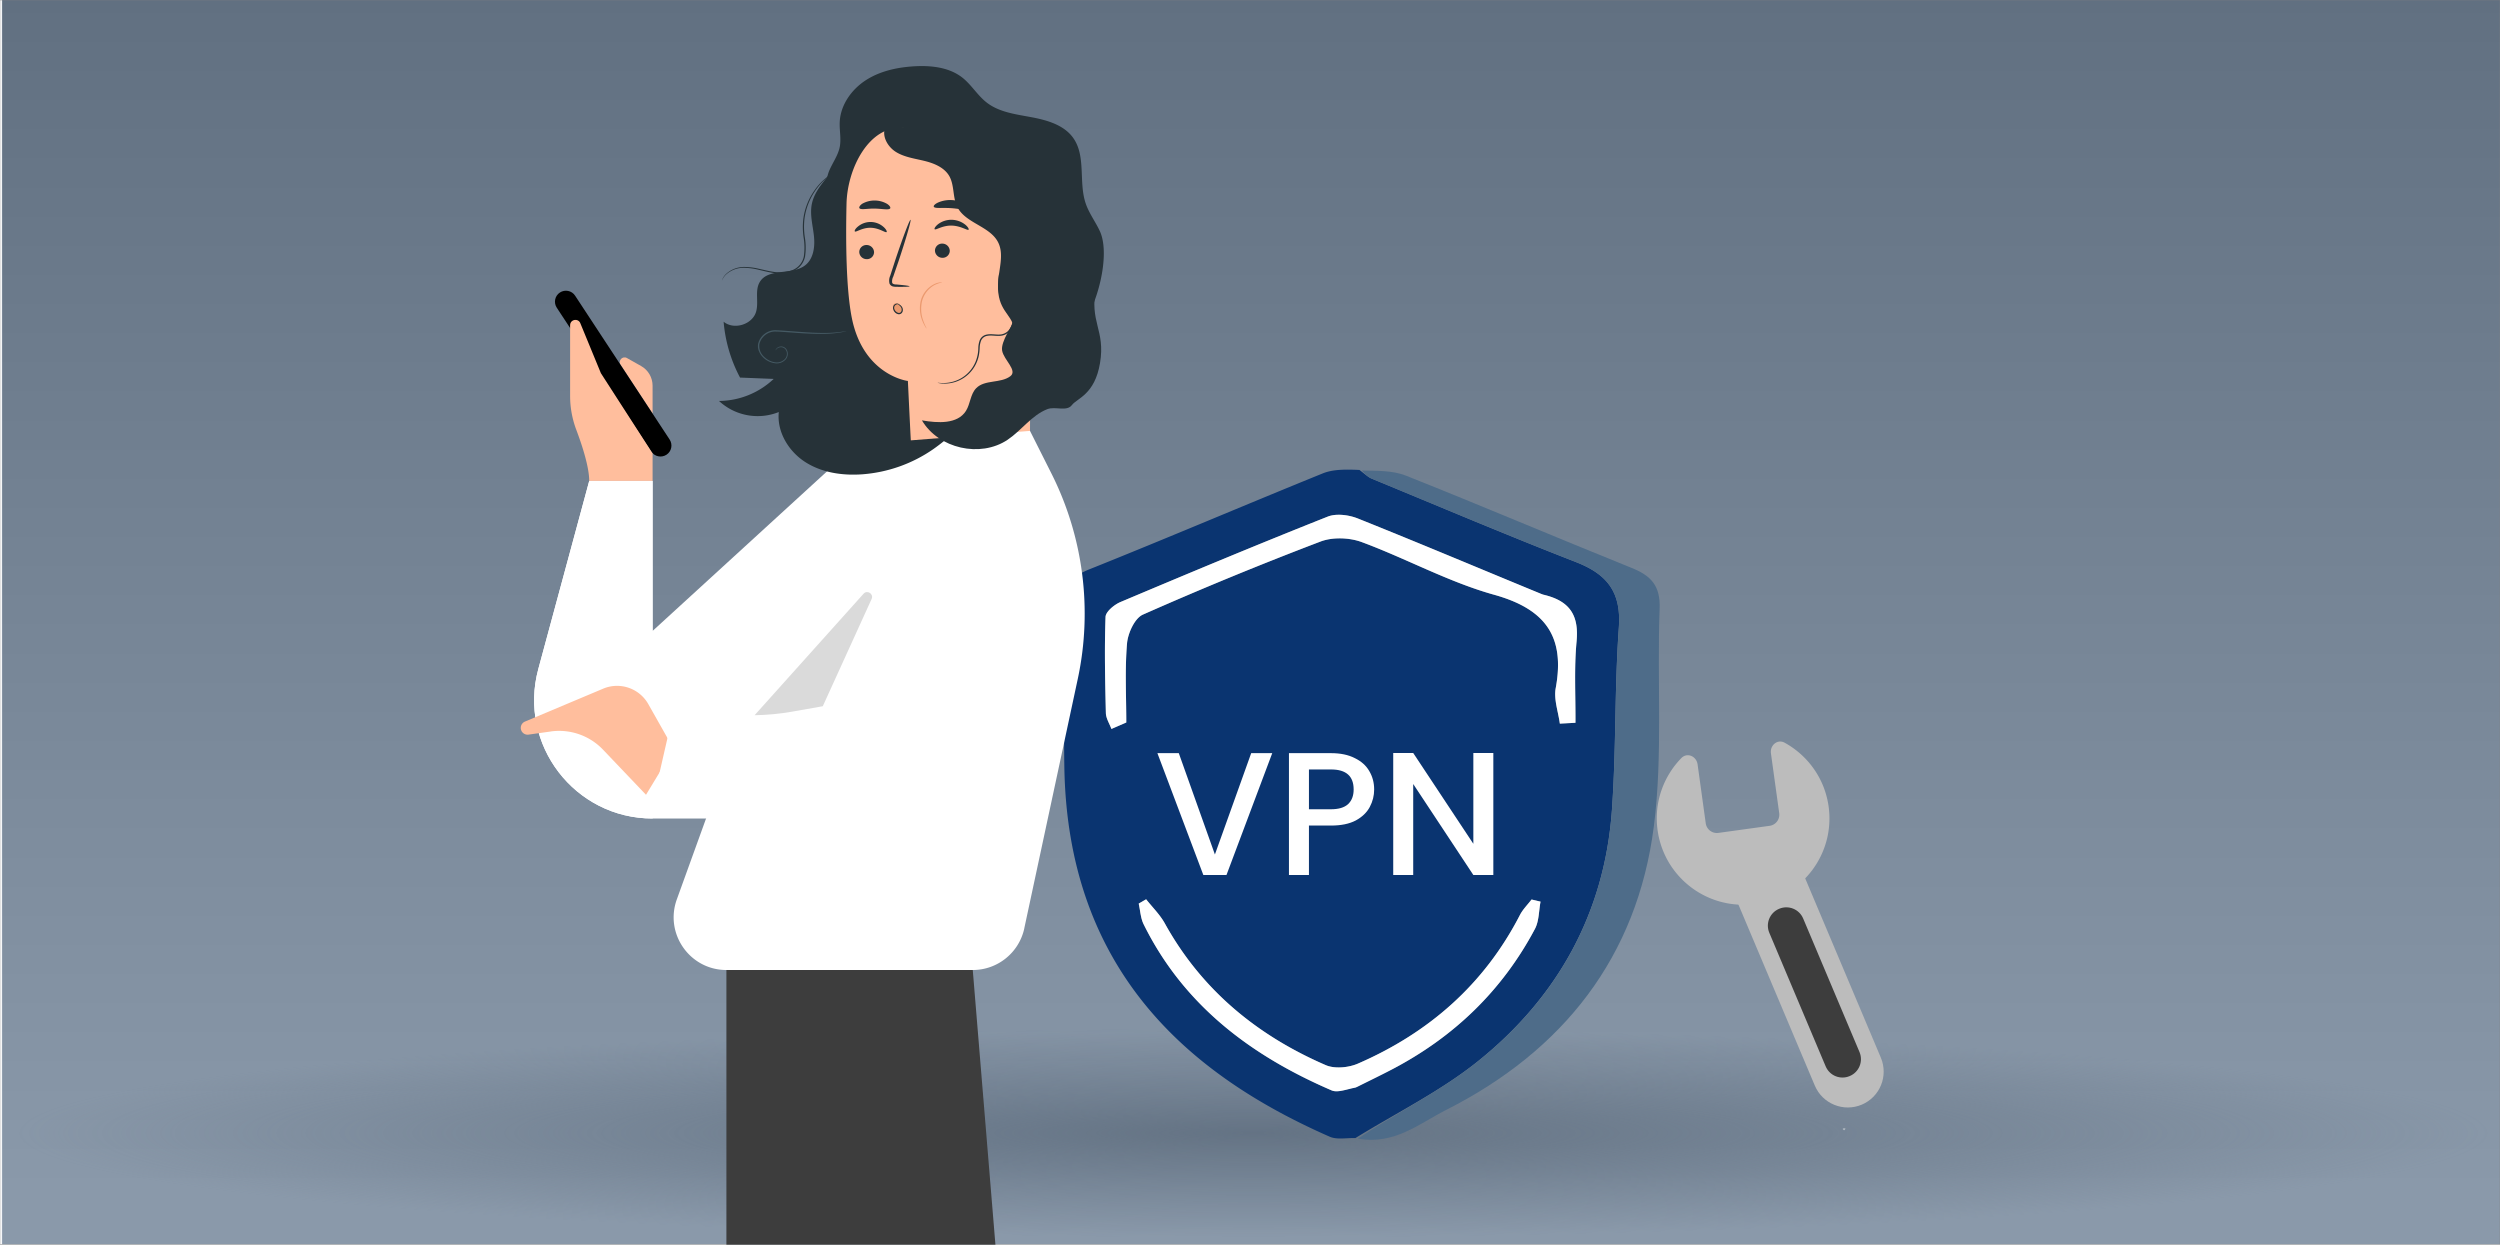
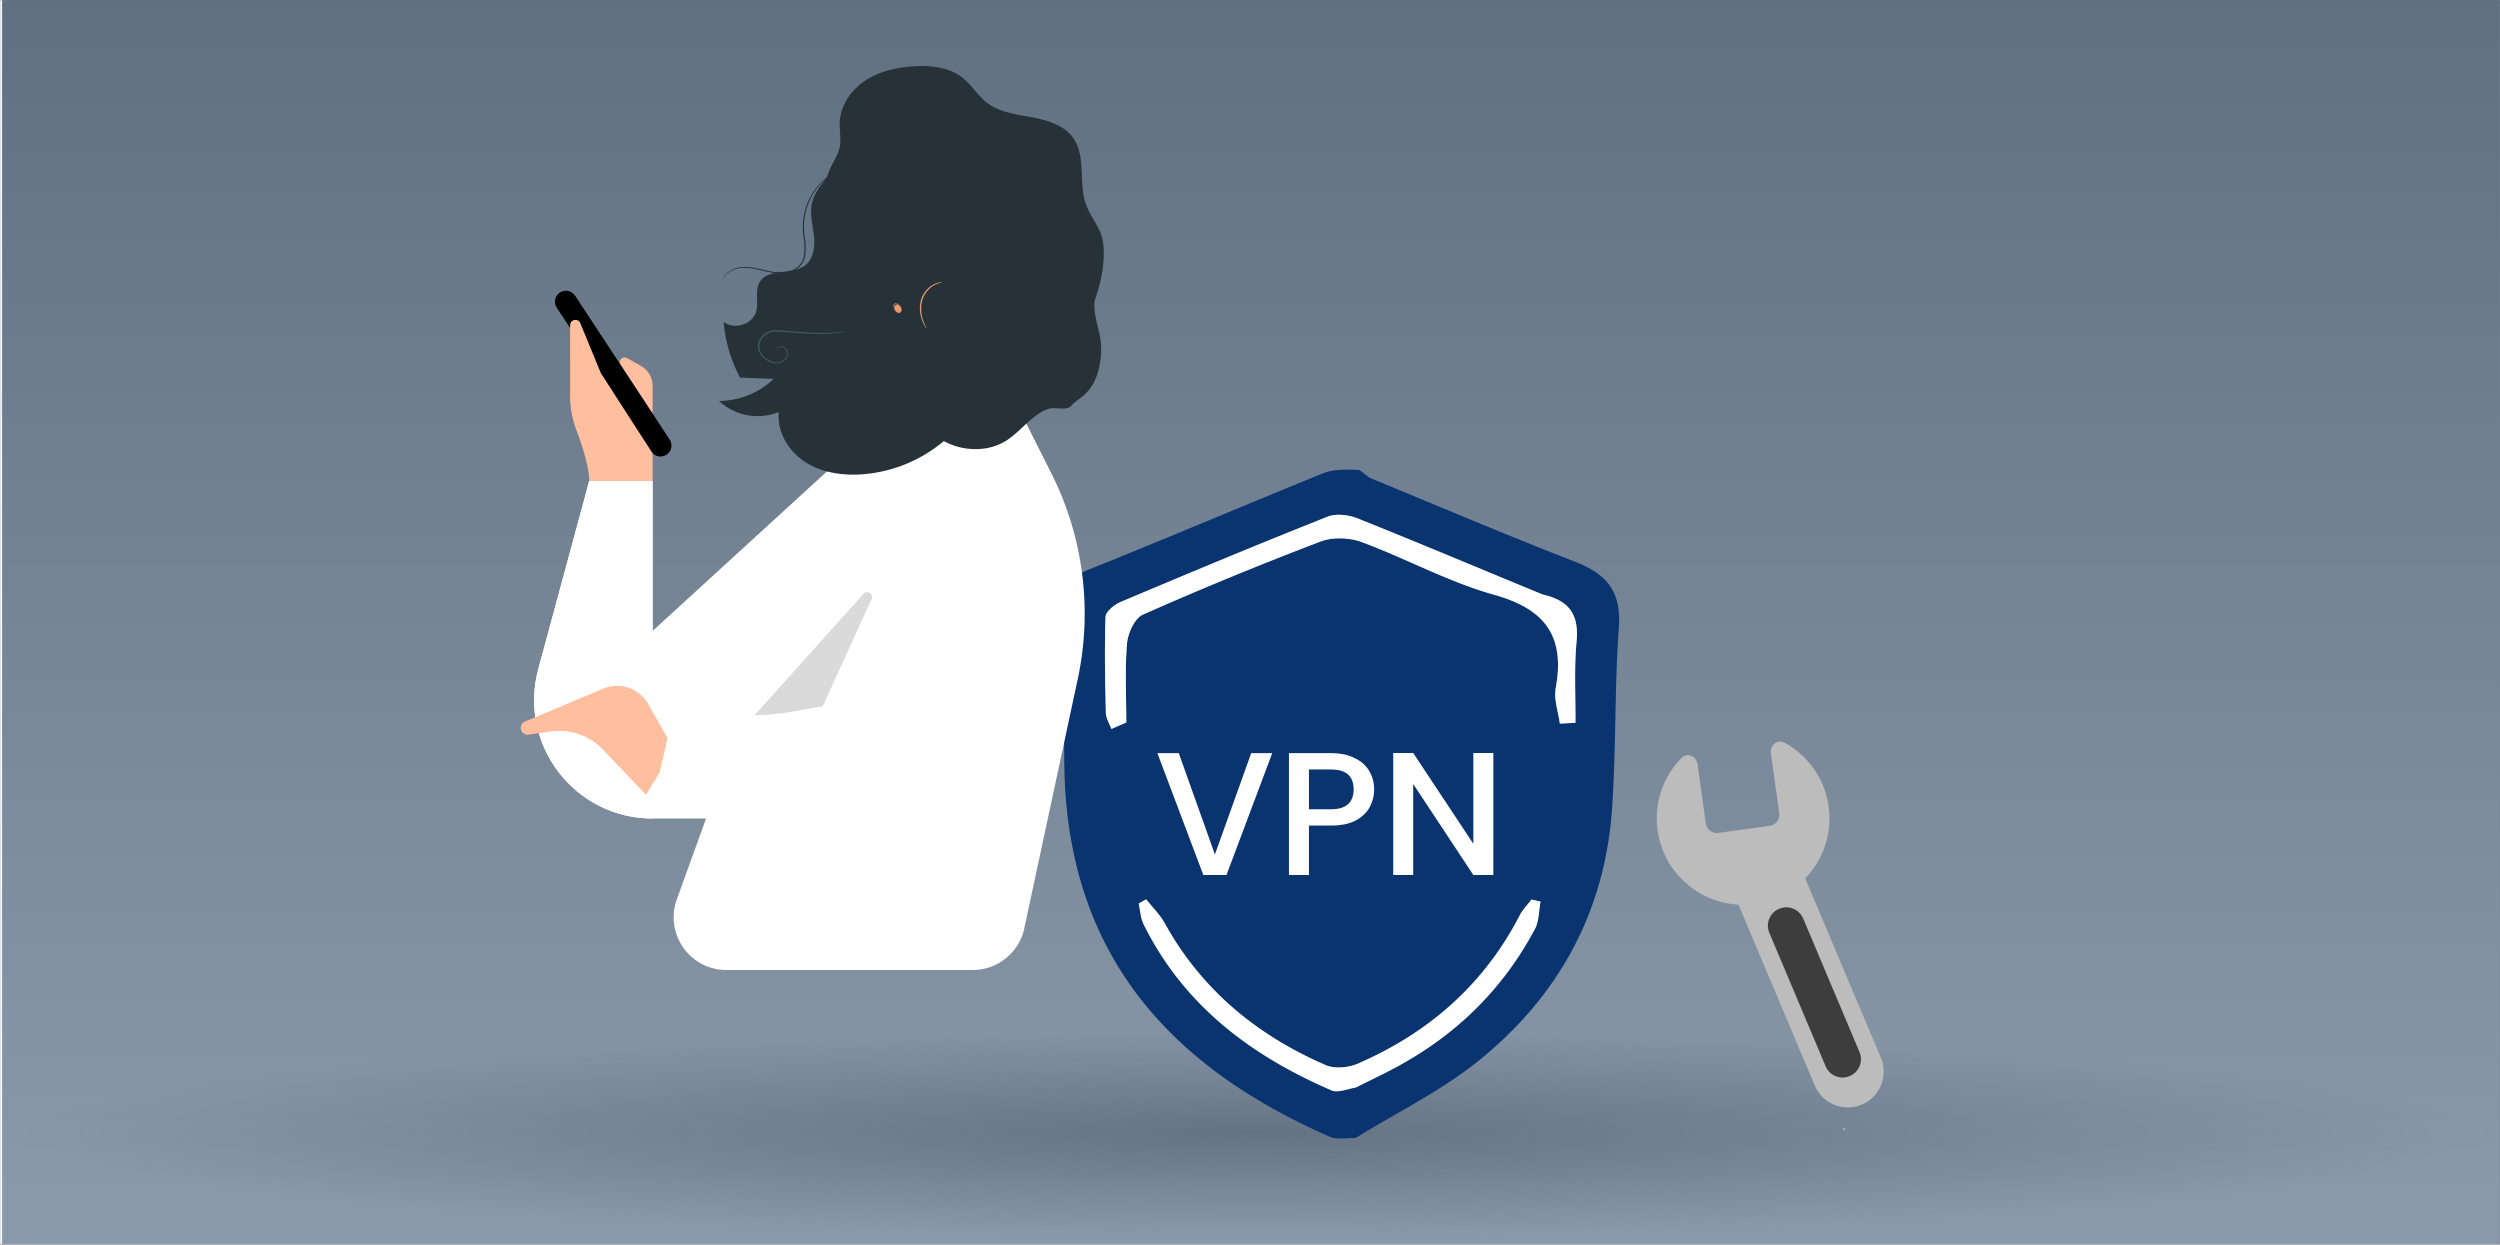
<svg xmlns="http://www.w3.org/2000/svg" width="1400" height="697" fill="none">
  <rect width="100%" height="100%" fill="#808080" stroke="none" />
  <g clip-path="url(#a)">
    <mask id="b" style="mask-type:luminance" maskUnits="userSpaceOnUse" x="0" y="0" width="1400" height="697">
      <path d="M1400 0H0v697h1400V0Z" fill="#fff" />
    </mask>
    <g mask="url(#b)">
      <path d="M1400 0H0v697h1400V0Z" fill="#fff" />
      <mask id="c" style="mask-type:luminance" maskUnits="userSpaceOnUse" x="1" y="-1" width="1400" height="699">
        <path d="M1401-1H1v699h1400V-1Z" fill="#fff" />
      </mask>
      <g mask="url(#c)">
-         <path d="M1401-1H1v699h1400V-1Z" fill="#fff" />
        <path d="M1401-1H1v701h1400V-1Z" fill="url(#d)" />
      </g>
    </g>
    <path d="M1033.47 631.882c-.16.645-.31 1.103-.83 1.02-.25-.042-.63-.313-.67-.542-.1-.666.48-.52.86-.562.23-.021.5.063.64.084Z" fill="#FCFCFC" />
    <path d="M1400 576H4v117h1396V576Z" fill="url(#e)" />
    <path d="M759.002 637.336c-4.82-.193-10.255 1.019-14.368-.785-80.274-35.213-146.918-94.222-148.606-207.375-.438-29.355.367-58.731-.284-88.078-.252-11.319 3.074-17.793 14.084-22.197 43.791-17.516 87.174-36.051 130.881-53.783 5.815-2.359 12.62-2.276 20.592-1.948 3.327 2.542 4.886 4.055 6.752 4.825 38.09 15.705 76.024 31.817 114.419 46.743 17.529 6.815 25.525 16.825 24.082 36.623-2.48 34.042-1.425 68.341-3.88 102.387-4.155 57.647-30.453 104.83-75.037 140.58-20.922 16.777-45.639 28.82-68.635 43.008Zm35.621-212.021c-.012-11.42.67-22.892-.176-34.251-1.885-25.293-20.811-42.262-45.408-41.591-24.295.663-41.719 19.057-42.053 44.66-.149 11.416.125 22.838-2.01 35.38-9.914-.268-13.253 5.281-13.195 14.373.134 20.659.182 41.321-.03 61.979-.107 10.402 4.377 14.228 14.891 14.04 29.349-.523 58.721-.55 88.07.008 10.93.208 14.293-4.114 14.039-14.422-.482-19.561-.879-39.181.145-58.7.604-11.509-3.293-17.244-14.273-21.476Zm68.31-92.674c-34.135-14.167-68.186-28.542-102.496-42.273-5.053-2.022-12.112-2.965-16.915-1.06-38.893 15.431-77.514 31.554-116.064 47.83-3.467 1.463-8.247 5.398-8.352 8.33-.639 17.916-.249 35.878.183 53.815.072 3 2.025 5.955 3.109 8.93l8.328-3.619c0-14.769-.831-29.608.415-44.27.489-5.745 4.299-14.114 8.875-16.14a2033.07 2033.07 0 0 1 99.484-40.92c6.756-2.572 16.169-2.244 23.044.298 24.953 9.229 48.67 22.397 74.132 29.492 28.706 7.998 39.872 23.335 34.522 52.321-1.156 6.263 1.442 13.218 2.311 19.854l8.752-.466c.111-15.17-.796-30.436.625-45.481 1.36-14.396-3.439-22.849-19.953-26.641ZM760.367 608.457c6.323-3.161 12.694-6.229 18.959-9.498 34.726-18.117 61.834-44.115 80.234-78.767 2.339-4.407 2.158-10.152 3.145-15.277l-5.026-1.199c-2.203 2.891-4.895 5.53-6.534 8.711-20.035 38.878-51.004 65.937-90.69 83.188-5.248 2.281-13.022 3.032-18.052.854-38.482-16.664-69.502-42.143-90.105-79.376-2.724-4.922-6.938-9.019-10.461-13.498l-4.159 2.424c.888 3.886 1.056 8.128 2.775 11.602 22.404 45.284 60.077 73.521 105.255 92.998 3.351 1.445 8.204-.593 14.659-2.162Z" fill="#0A3470" />
-     <path d="M760.387 637.624c21.601-14.475 46.318-26.518 67.24-43.295 44.584-35.75 70.882-82.933 75.037-140.58 2.455-34.046 1.399-68.345 3.88-102.387 1.443-19.798-6.554-29.808-24.082-36.623-38.395-14.926-76.329-31.037-114.419-46.743-1.866-.77-3.425-2.283-5.442-4.502 8.097.177 17.131-.161 24.816 2.895 42.279 16.813 84.139 34.679 126.353 51.66 10.868 4.372 16.113 10.015 15.63 22.773-1.54 40.687 1.892 81.89-3.252 122.041-9.356 73.017-50.707 125.483-116.196 158.642-15.166 7.68-29.111 19.814-49.565 16.119Z" fill="#4E6C89" />
    <path d="M794.421 428.387c11.172 1.159 15.068 6.894 14.464 18.403-1.024 19.519-.627 39.139-.145 58.7.255 10.307-3.109 14.629-14.039 14.422-29.348-.558-58.72-.531-88.07-.008-10.514.187-14.998-3.639-14.891-14.04.212-20.658.164-41.32.031-61.979-.059-9.092 3.281-14.642 15.506-14.895 6.317-.519 10.322-.516 15.908-.051 19.705.122 37.829-.217 57.229-.525 5.52.012 9.763-.008 14.007-.027Zm-48.17 68.341c7.541 5.988 8.927.886 10.059-5.392 1.026-5.691 3.305-11.263 3.565-16.954.24-5.261-.045-11.638-2.859-15.527-1.62-2.239-11.188-2.352-12.806-.173-2.896 3.897-3.557 10.324-3.192 15.557.468 6.704 2.873 13.274 5.233 22.489Z" fill="#61D46D" />
    <path d="M864.139 333.001c15.304 3.432 20.103 11.886 18.743 26.281-1.421 15.046-.513 30.312-.624 45.481l-8.753.467c-.869-6.637-3.466-13.592-2.31-19.854 5.349-28.987-5.816-44.323-34.522-52.322-25.462-7.094-49.18-20.263-74.133-29.491-6.874-2.543-16.287-2.871-23.044-.298a2033.07 2033.07 0 0 0-99.484 40.92c-4.576 2.026-8.386 10.395-8.874 16.14-1.247 14.662-.416 29.501-.416 44.269l-8.327 3.62c-1.084-2.976-3.038-5.93-3.11-8.93-.432-17.938-.822-35.899-.182-53.816.104-2.932 4.885-6.866 8.351-8.33 38.551-16.275 77.172-32.399 116.065-47.829 4.803-1.906 11.862-.963 16.915 1.06 34.309 13.731 68.361 28.106 103.705 42.632ZM759.215 609.035c-5.305.994-10.158 3.032-13.509 1.587-45.178-19.477-82.852-47.714-105.255-92.998-1.719-3.474-1.887-7.716-2.775-11.602l4.158-2.424c3.524 4.479 7.738 8.576 10.462 13.498 20.603 37.233 51.623 62.712 90.105 79.376 5.029 2.178 12.804 1.427 18.051-.854 39.687-17.251 70.656-44.31 90.691-83.188 1.639-3.181 4.331-5.82 6.533-8.711l5.027 1.199c-.987 5.125-.806 10.87-3.146 15.277-18.399 34.652-45.507 60.65-80.233 78.767-6.265 3.269-12.636 6.337-20.109 10.073Z" fill="#fff" />
    <path d="M794.524 426.853c-4.34 1.556-8.584 1.575-14.198.028-1.393-11.848-1.226-22.135-1.478-32.41-.433-17.626-11.491-29.581-27.402-29.974-16.607-.411-28.592 11.6-29.351 29.908-.47 11.346-.343 22.716-.485 34.075-4.004-.003-8.009-.006-13.217-.049-1.286-11.458-1.56-22.88-1.411-34.296.335-25.603 17.758-43.998 42.053-44.661 24.598-.671 43.524 16.299 45.408 41.591.846 11.359.165 22.831.081 35.788Z" fill="#61D46D" />
    <path d="M723.197 428.937c-1.44-11.82-1.567-23.19-1.097-34.536.759-18.308 12.744-30.319 29.351-29.908 15.911.393 26.97 12.347 27.402 29.973.252 10.276.085 20.562.202 32.38-18.029 1.875-36.153 2.213-55.858 2.091Z" fill="#6A88A6" />
    <path d="M745.863 495.435c-1.965-7.921-4.37-14.49-4.838-21.195-.365-5.233.296-11.66 3.191-15.557 1.619-2.178 11.187-2.066 12.807.174 2.814 3.888 3.099 10.265 2.859 15.526-.26 5.691-2.539 11.263-3.565 16.954-1.132 6.278-2.518 11.38-10.454 4.098Z" fill="#fff" />
    <path d="M818.73 343h-144v190h144V343Z" fill="#0A3470" />
    <path d="M712.455 421.765 686.83 490h-12.96l-25.724-68.235h11.979l20.224 56.748 20.323-56.748h11.783Zm57.076 20.323c0 3.469-.819 6.742-2.455 9.818-1.636 3.076-4.255 5.596-7.855 7.56-3.6 1.898-8.214 2.847-13.843 2.847h-12.37V490h-11.193v-68.235h23.563c5.237 0 9.655.916 13.255 2.749 3.665 1.767 6.38 4.189 8.148 7.265 1.832 3.076 2.75 6.513 2.75 10.309Zm-24.153 11.094c4.255 0 7.428-.949 9.523-2.847 2.094-1.963 3.143-4.713 3.143-8.247 0-7.462-4.222-11.193-12.666-11.193h-12.37v22.287h12.37ZM836.266 490h-11.193l-33.675-50.956V490h-11.193v-68.334h11.193l33.675 50.858v-50.858h11.193V490Z" fill="#fff" />
    <path fill-rule="evenodd" clip-rule="evenodd" d="M928.255 464.929c3.659 26.448 28.066 44.921 54.514 41.262 26.451-3.659 44.921-28.066 41.261-54.513-2.17-15.718-11.68-28.62-24.582-35.733-4.031-2.222-8.355 1.371-7.724 5.93l4.633 33.489a6.29 6.29 0 0 1-5.369 7.094l-28.68 3.968a6.29 6.29 0 0 1-7.093-5.37l-4.566-32.996c-.636-4.602-5.847-6.864-9.091-3.539-10.068 10.322-15.432 25.019-13.303 40.408Z" fill="#BCBCBC" />
    <path d="m1005.71 479.566 47.57 112.739c4.31 10.216-.48 21.992-10.69 26.303-10.22 4.311-21.99-.477-26.3-10.693l-47.575-112.739 36.995-15.61Z" fill="#BCBCBC" />
    <path d="m1041.33 589.174-31.56-74.818c-2.2-5.204-8.2-7.642-13.404-5.446l-.111.046c-5.204 2.196-7.642 8.195-5.446 13.399l31.571 74.818c2.19 5.204 8.19 7.643 13.4 5.447l.11-.047c5.2-2.196 7.64-8.195 5.44-13.399Z" fill="#3D3D3D" />
    <path d="M329.965 269.336h35.493v83.981l114.318-104.576v209.625H365.458c-43.681 0-75.427-41.49-64.019-83.646l28.526-105.384Z" fill="#fff" />
    <path d="M365.447 231.604v-15.613c0-4.569-2.459-8.789-6.442-11.027l-7.935-4.474c-2.443-1.38-5.091 1.46-3.554 3.808l17.931 27.306Z" fill="#FFBE9D" />
    <path d="M373.237 254.644c2.84-1.856 3.618-5.664 1.761-8.504l-52.947-80.569c-1.857-2.841-5.664-3.618-8.504-1.762-2.84 1.857-3.619 5.665-1.761 8.505l52.947 80.569c1.857 2.84 5.664 3.618 8.504 1.761Z" fill="#000" />
    <path d="M319.266 182.119v39.666a53.653 53.653 0 0 0 3.441 18.865c3.129 8.298 7.253 20.737 7.253 28.671h35.493V253.93l-28.954-44.949-11.521-27.988c-1.24-2.999-5.696-2.127-5.696 1.126" fill="#FFBE9D" />
    <path d="m573.598 519.866 29.941-139.593a174.686 174.686 0 0 0-14.742-115.127l-27.751-55.167-59.703 24.847a72.81 72.81 0 0 0-40.507 42.49l-81.81 226.319c-6.963 19.243 7.301 39.569 27.768 39.569h137.941c13.916 0 25.958-9.727 28.879-23.338" fill="#fff" />
-     <path d="m544.747 543.205 40.475 490.585c1.745 21.12-14.93 39.21-36.115 39.21H443.024c-20.005 0-36.235-16.22-36.235-36.24V543.188h137.942l.016.017Z" fill="#3D3D3D" />
    <path d="m561.054 209.997-21.958-14.01-30.05 18.801-7.538 30.353c-1.03 4.141 3.727 7.267 7.125 4.681l52.405-39.841.016.016Z" fill="#E47B4C" />
    <path d="M365.45 269.338v189.033c-43.68 0-75.431-41.491-64.023-83.649l28.53-105.384h35.493Z" fill="#fff" />
    <path d="m443.809 398.492 16.956-3.009 27.342-60.047c1.292-2.838-2.427-5.267-4.513-2.944l-61.026 68.037c7.065-.127 14.177-.78 21.241-2.037Z" fill="#DADADA" />
    <path d="m308.394 409.642-12.407 1.741a3.818 3.818 0 0 1-4.092-2.386c-.758-1.918.169-4.103 2.074-4.911l43.793-18.43c9.399-3.959 20.262-.234 25.284 8.637l14.233 25.19-15.516 25.597-24.065-25.252a33.957 33.957 0 0 0-29.316-10.204l.012.018Z" fill="#FFBE9D" />
    <path d="m453.657 493.518-85.917-53.777 6.671-29.179 92.761 17.181 39.93-124.845 78.704 128.555-35.754 45.326c-23.158 29.359-64.696 36.568-96.395 16.739Z" fill="#fff" />
    <path d="M402.637 224.54a45.129 45.129 0 0 0 30.628-12.341l-18.844-.759a80.776 80.776 0 0 1-9.192-31.28c5.727 4.767 16.051 1.617 18.17-5.555 1.618-5.454-.859-11.882 2.105-16.736 4.854-7.959 18.184-3.579 25.487-9.377 4.696-3.722 5.455-10.551 4.796-16.506-.658-5.956-2.348-11.954-1.145-17.824 1.561-7.601 7.589-13.328 12.199-19.584 4.611-6.256 7.89-15.075 3.566-21.474l121.62 41.831c8.591 15.405 12.443 30.064 15.307 47.458 2.863 17.394 3.665 38.296-9.937 49.563-13.603 11.266-33.505 11.853-49.127 20.457-9.35 5.14-16.867 12.999-25.615 19.098a80.182 80.182 0 0 1-39.777 14.101c-11.068.802-22.652-.887-31.987-6.9-9.336-6.013-15.908-16.936-14.763-27.974a31.85 31.85 0 0 1-33.491-6.198Z" fill="#263238" />
    <path d="M615.931 129.481c-2.448-5.297-6.071-10.021-7.947-15.576-4.037-11.882.287-26.284-6.915-36.563-5.126-7.301-14.534-10.021-23.325-11.682-8.792-1.66-18.127-2.748-25.186-8.232-5.169-4.008-8.591-10.02-13.703-14.015-7.36-5.726-17.34-6.814-26.647-6.3-9.564.545-19.287 2.606-27.334 7.803s-14.218 13.901-14.633 23.479c-.2 4.667.916 9.405 0 13.972-1.017 5.04-4.381 9.263-6.2 14.073a24.565 24.565 0 0 0 9.55 28.532l75.129 76.548c14.319 3.565 46.764-6.6 56.172-17.967 9.407-11.367 17.225-40.614 11.039-54.072Z" fill="#263238" />
-     <path d="M474.053 114.063c.444-19.441 12.328-43.75 31.73-42.49l60.953 12.884a11.456 11.456 0 0 1 10.639 11.124l-.573 145.724-66.752 5.297c-.616-11.74-1.633-33.4-1.633-33.285 0 .114-24.942-3.121-31.386-35.232-3.207-16.034-3.465-42.419-2.978-64.022Z" fill="#FFBE9D" />
    <path d="M523.579 140.276a4.168 4.168 0 0 0 4.166 4.095 3.978 3.978 0 0 0 3.791-2.384 3.963 3.963 0 0 0 .333-1.539 4.164 4.164 0 0 0-4.167-4.023 3.99 3.99 0 0 0-2.862 1.069 3.98 3.98 0 0 0-1.261 2.782ZM481.182 141.106a4.154 4.154 0 0 0 4.167 4.023 3.974 3.974 0 0 0 2.886-1.084 3.974 3.974 0 0 0 1.238-2.824 4.156 4.156 0 0 0-4.167-4.009 3.977 3.977 0 0 0-2.881 1.08 3.95 3.95 0 0 0-1.243 2.814ZM478.703 129.583c.53.701 4.067-2.162 8.935-2.033 4.868.128 8.319 3.064 8.878 2.376.272-.3-.258-1.546-1.762-2.863a10.982 10.982 0 0 0-14.218-.272c-1.589 1.26-2.148 2.491-1.833 2.792ZM523.405 128.365c.587.673 4.296-2.148 9.493-2.033 5.198.114 8.935 2.949 9.508 2.291.286-.301-.286-1.532-1.919-2.864a12.657 12.657 0 0 0-7.589-2.677 12.285 12.285 0 0 0-7.574 2.462c-1.632 1.303-2.234 2.506-1.919 2.821ZM509.361 160.333c0-.258-2.777-.616-7.302-1.017-1.145 0-2.234-.243-2.448-1.016a5.722 5.722 0 0 1 .615-3.408c.955-2.806 1.962-5.74 3.021-8.804 4.181-12.541 7.16-22.906 6.644-22.992-.515-.086-4.295 9.864-8.476 22.391l-2.864 8.861a6.672 6.672 0 0 0-.415 4.496 2.861 2.861 0 0 0 1.947 1.589 8.27 8.27 0 0 0 1.947.186c4.511.057 7.317-.029 7.331-.286ZM522.908 115.738c.502 1.203 4.926.444 10.181.859 5.255.415 9.55 1.675 10.209.559.286-.53-.501-1.647-2.248-2.75a17.185 17.185 0 0 0-7.646-2.333 16.943 16.943 0 0 0-7.89 1.26c-1.89.83-2.806 1.832-2.606 2.405ZM481.299 116.612c.874 1.045 4.41.114 8.591.2 4.181.086 7.775.945 8.591-.086.373-.501-.157-1.532-1.689-2.548a14.028 14.028 0 0 0-13.918-.086c-1.432.988-1.947 2.019-1.575 2.52Z" fill="#263238" />
    <path d="M580.235 87.463c-3.493-4.209-9.077-5.927-14.318-7.272a296.53 296.53 0 0 0-70.031-9.306c-2.334 5.111 1.102 11.281 5.87 14.23 4.768 2.95 10.553 3.665 15.994 5.011 5.441 1.346 11.168 3.708 13.917 8.59 2.864 5.196 1.761 11.896 4.425 17.179 4.596 9.191 18.342 10.708 22.909 19.914 3.437 6.972.129 15.218 0 22.977a27.733 27.733 0 0 0 8.997 21.066 27.753 27.753 0 0 0 21.773 7.123c-1.641-27.678-3.293-55.399-4.954-83.163-.372-5.698-.873-11.896-4.582-16.349Z" fill="#263238" />
    <path d="M500.066 171.399a1.692 1.692 0 0 1 1.432-1.546h.186a3.606 3.606 0 0 1 3.465 3.307 2.431 2.431 0 0 1-1.904 2.606c-1.217.086-2.133-1.045-2.692-2.133a4.172 4.172 0 0 1-.487-2.234Z" fill="#EB996E" />
    <path d="M404.151 157.455a10.632 10.632 0 0 1 2.233-3.536 14.78 14.78 0 0 1 10.424-3.937c2.647.06 5.279.415 7.847 1.06 2.792.629 5.727 1.431 9.02 1.904 3.419.529 6.917.184 10.166-1.003a11.448 11.448 0 0 0 4.496-3.149 11.676 11.676 0 0 0 2.492-5.082c.535-3.64.486-7.342-.143-10.966a38.876 38.876 0 0 1-.201-10.022 35.644 35.644 0 0 1 5.957-15.747 34.802 34.802 0 0 1 7.875-8.347l1.432-1.073 1.117-.716c.313-.19.615-.401.902-.63a5.13 5.13 0 0 0-.988.5l-1.16.66-1.432 1.03a33.647 33.647 0 0 0-8.133 8.275 35.791 35.791 0 0 0-6.214 15.991 40.084 40.084 0 0 0 .157 10.207c.607 3.545.655 7.163.144 10.723a10.492 10.492 0 0 1-6.53 7.717 20.058 20.058 0 0 1-9.808 1.002c-3.178-.416-6.157-1.232-8.977-1.833a35.213 35.213 0 0 0-7.99-.988 14.925 14.925 0 0 0-10.624 4.295 9.207 9.207 0 0 0-1.719 2.677 6.183 6.183 0 0 0-.243.773c-.1.115-.115.201-.1.215Z" fill="#263238" />
    <path d="M434.318 196.266s.129-.286.502-.716a3.307 3.307 0 0 1 2.147-1.088 3.166 3.166 0 0 1 3.193 1.632 4.296 4.296 0 0 1-.429 4.753 6.185 6.185 0 0 1-5.541 2.062 10.943 10.943 0 0 1-6.329-3.15 8.063 8.063 0 0 1-2.578-7.158 9.21 9.21 0 0 1 5.298-6.199 8.603 8.603 0 0 1 4.181-.716c1.432 0 2.864.144 4.296.229l8.176.573c5.226.372 9.937.544 13.903.487a62.443 62.443 0 0 0 9.35-.773c1.102-.158 1.933-.372 2.505-.501.293-.053.58-.13.86-.229 0-.086-1.218.171-3.408.443a70.799 70.799 0 0 1-9.307.53c-3.952 0-8.591-.243-13.846-.644l-8.176-.616c-1.432-.1-2.864-.186-4.295-.243a9.258 9.258 0 0 0-4.525.787 9.875 9.875 0 0 0-5.727 6.729 7.44 7.44 0 0 0 .486 4.295 10.349 10.349 0 0 0 2.32 3.407 11.622 11.622 0 0 0 6.744 3.278 6.675 6.675 0 0 0 6.028-2.362 4.702 4.702 0 0 0 .372-5.268 3.478 3.478 0 0 0-3.594-1.718 3.319 3.319 0 0 0-2.219 1.274c-.209.26-.343.572-.387.902Z" fill="#455A64" />
    <path d="M518.927 184.012c.115 0-.902-1.632-1.89-4.41a19.244 19.244 0 0 1-.616-11.224 14.536 14.536 0 0 1 6.83-8.704 18.312 18.312 0 0 1 4.468-1.546 3.482 3.482 0 0 0-1.303 0 10.316 10.316 0 0 0-3.408 1.059 14.41 14.41 0 0 0-7.302 8.962 18.45 18.45 0 0 0 .844 11.611c.439 1.102.97 2.166 1.59 3.178.208.395.473.757.787 1.074Z" fill="#EB996E" />
    <path d="M540.948 230.08c2.477-3.965 2.448-9.363 5.727-12.698 4.783-4.896 13.588-2.591 19.072-6.672 4.296-3.206-3.594-9.076-4.553-14.316-.959-5.239 6.257-14.573 5.727-15.662-2.863-6.742-10.151-9.405-7.459-27.515l54.41 7.487c-4.038 19.9 5.283 23.794 2.133 42.634-2.95 17.68-12.887 19.699-15.75 23.507-2.864 3.808-9.336.587-13.703 2.262-8.806 3.393-14.476 11.939-22.322 17.179-15.235 10.236-38.66 4.925-47.953-10.88 8.863 1.546 19.917 2.233 24.671-5.326Z" fill="#263238" />
    <path d="M525.092 214.347a3.3 3.3 0 0 0 .859.215c.831.157 1.674.243 2.52.258a19.508 19.508 0 0 0 18.485-11.926 19.794 19.794 0 0 0 1.203-3.851c.26-1.375.413-2.767.458-4.166.029-1.393.29-2.772.773-4.08a4.465 4.465 0 0 1 2.964-2.62c2.778-.716 5.728.272 8.591-.214a7.067 7.067 0 0 0 3.838-1.919 9.49 9.49 0 0 0 2.233-3.436 13.296 13.296 0 0 0 .53-7.415 47.683 47.683 0 0 0-1.675-6.228 26.878 26.878 0 0 1-1.761-8.99c.079-1.129.251-2.25.515-3.35a3.964 3.964 0 0 0-.315.83 10.603 10.603 0 0 0-.444 2.505 25.799 25.799 0 0 0 1.532 9.163 49.47 49.47 0 0 1 1.59 6.17 12.887 12.887 0 0 1-.559 7.058 7.351 7.351 0 0 1-5.57 4.881c-2.677.487-5.613-.544-8.734.229a5.249 5.249 0 0 0-3.451 3.035 13.354 13.354 0 0 0-.816 4.295 21.233 21.233 0 0 1-1.561 7.817 19.212 19.212 0 0 1-9.006 9.735 20.236 20.236 0 0 1-8.849 2.162c-2.147.014-3.336-.229-3.35-.158ZM503.46 170.468s-.114-.272-.572-.415a2.152 2.152 0 0 0-1.905.444 2.563 2.563 0 0 0-.759 2.778 3.808 3.808 0 0 0 2.463 2.591 2.17 2.17 0 0 0 1.962-.272c.499-.385.828-.95.916-1.575a3.116 3.116 0 0 0-.931-2.734 4.077 4.077 0 0 0-2.233-1.246c0 .129.859.515 1.847 1.604a2.641 2.641 0 0 1 .644 2.248c-.075.44-.316.834-.673 1.102a1.432 1.432 0 0 1-1.317.158 3.254 3.254 0 0 1-2.019-2.019 2.004 2.004 0 0 1 .444-2.177 2.06 2.06 0 0 1 1.432-.558c.458-.015.673.114.701.071Z" fill="#263238" />
  </g>
  <defs>
    <radialGradient id="e" cx="0" cy="0" r="1" gradientUnits="userSpaceOnUse" gradientTransform="matrix(0 58.5 -698 0 702 634.5)">
      <stop stop-color="#647384" />
      <stop offset="1" stop-color="#647384" stop-opacity="0" />
    </radialGradient>
    <linearGradient id="d" x1="701" y1="-1" x2="701" y2="667.795" gradientUnits="userSpaceOnUse">
      <stop stop-color="#617081" />
      <stop offset="1" stop-color="#8A99AA" />
    </linearGradient>
    <clipPath id="a">
      <path fill="#fff" d="M0 0h1400v697H0z" />
    </clipPath>
  </defs>
</svg>